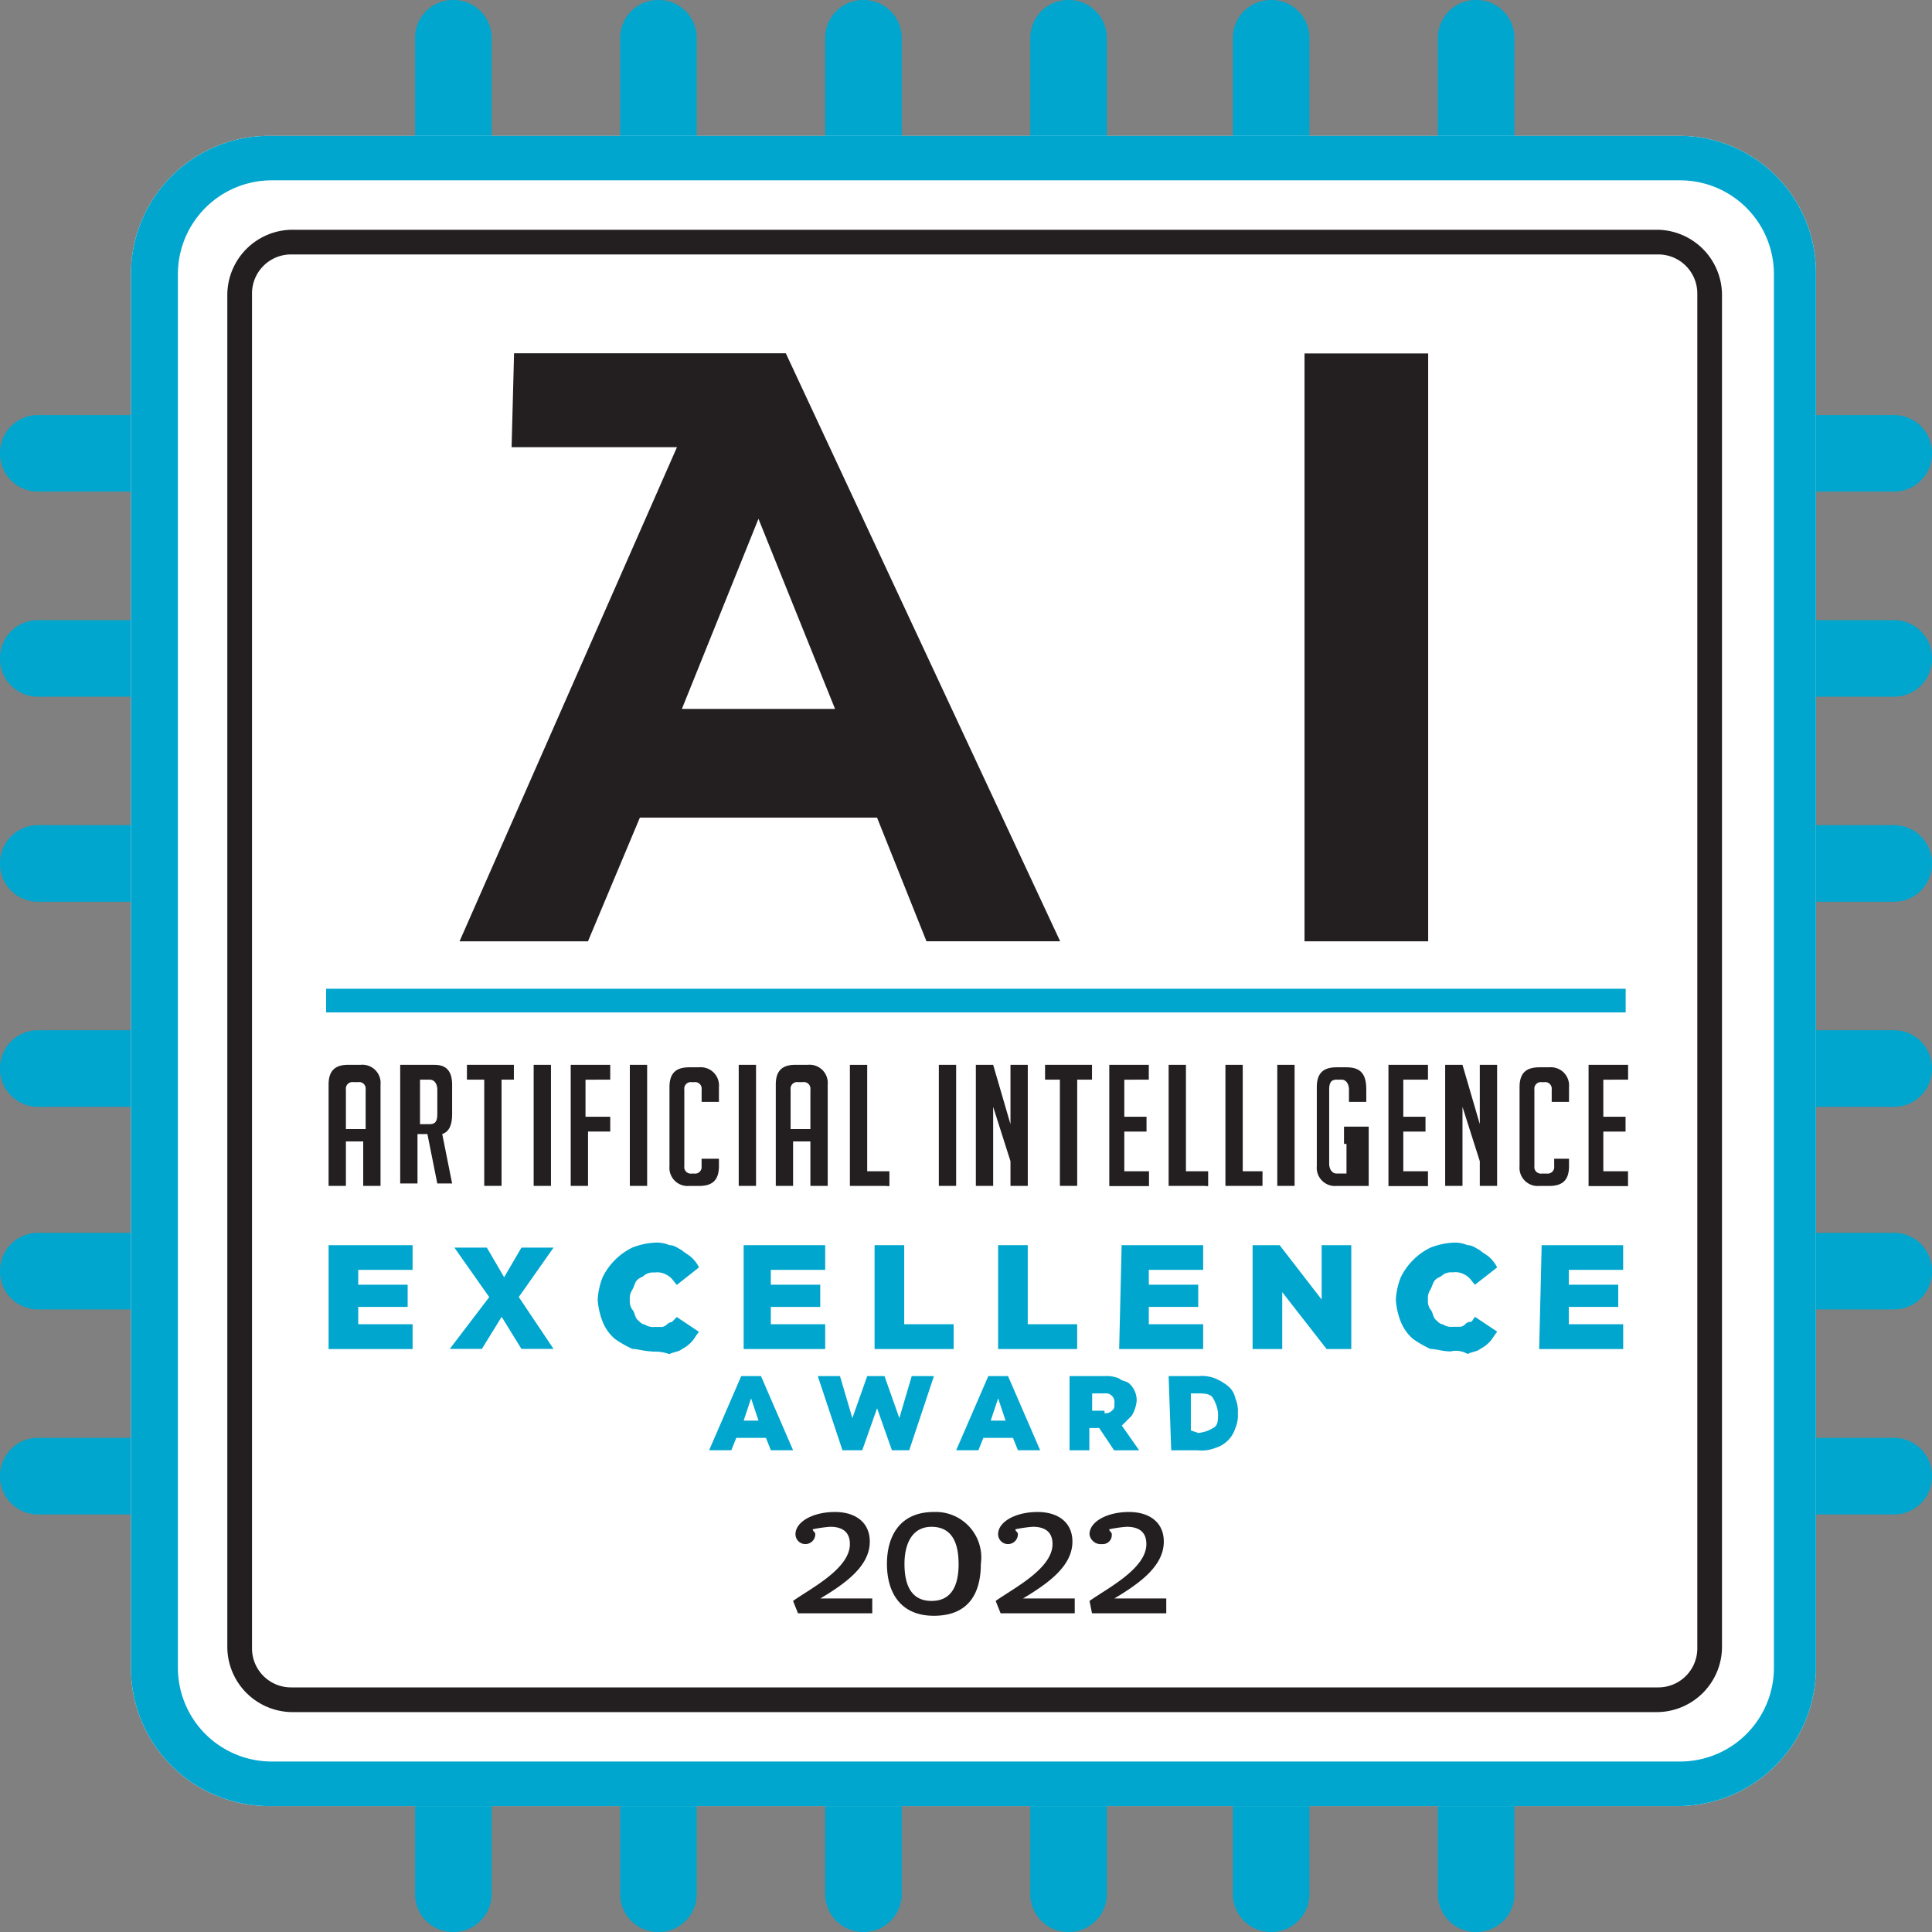
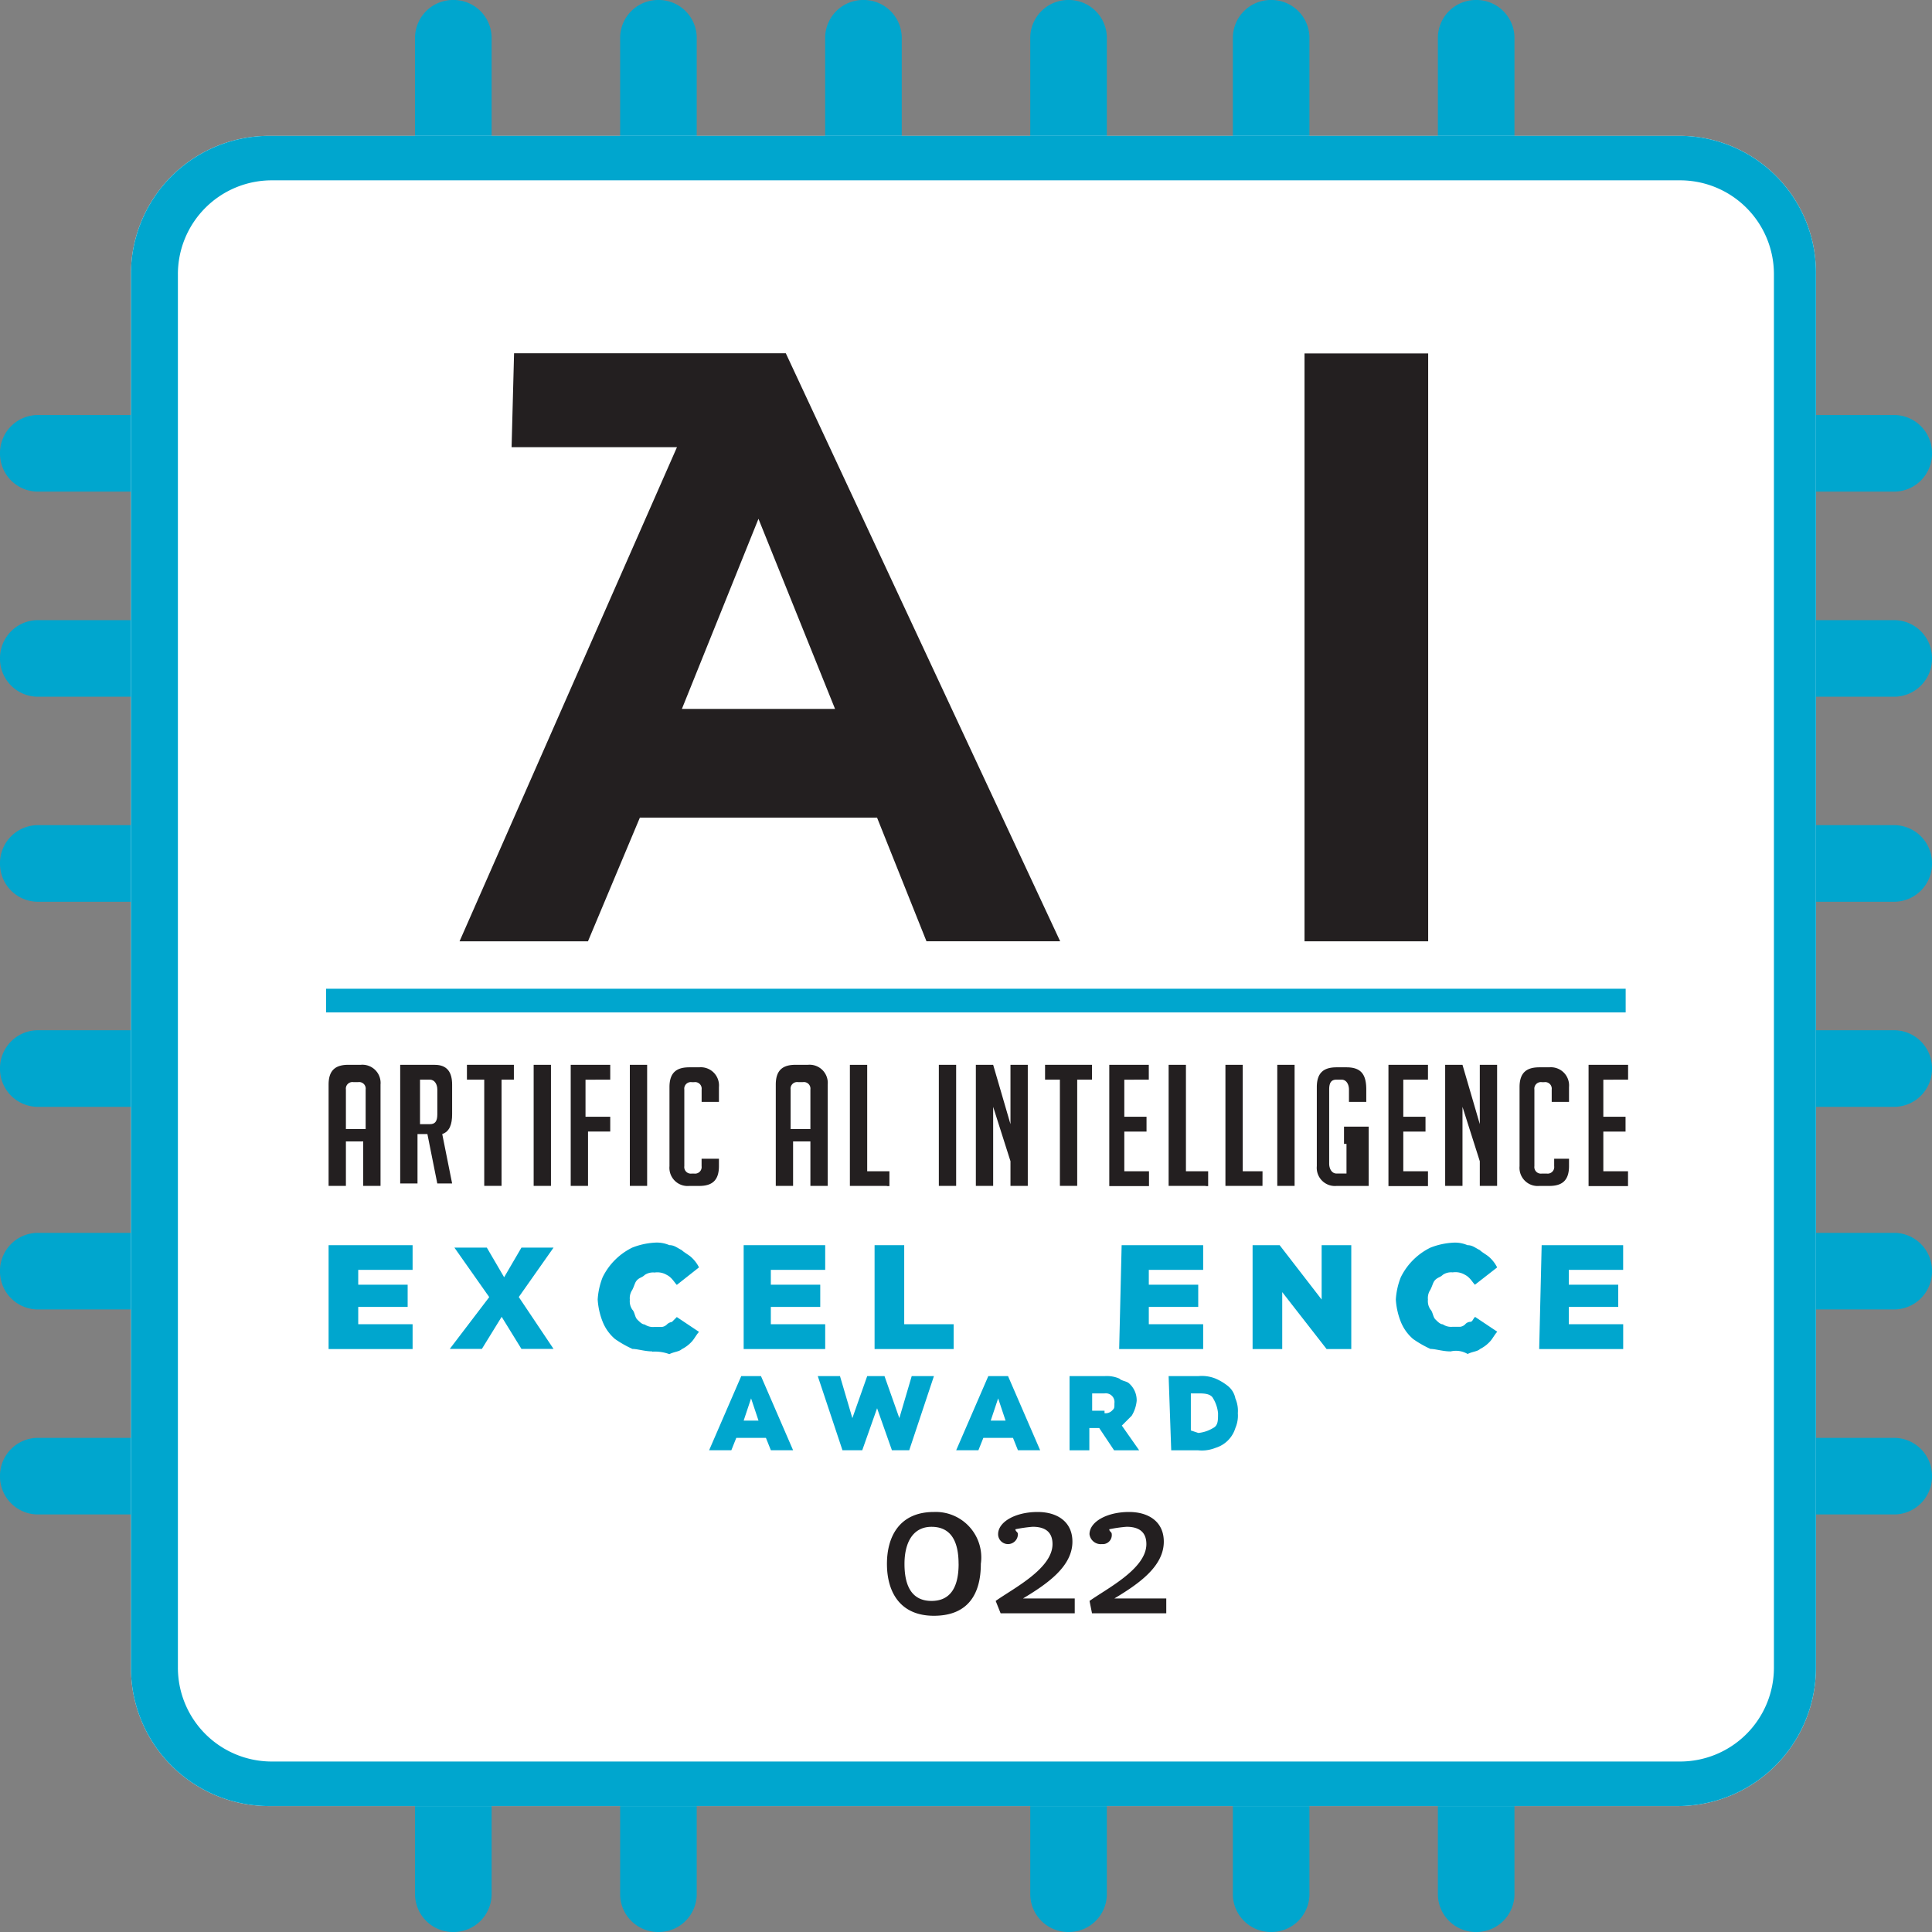
<svg xmlns="http://www.w3.org/2000/svg" width="50" height="50.001" viewBox="0 0 50 50.001">
  <rect x="0" y="0" width="50" height="50.001" fill="#808080" stroke="none" />
  <g id="ai-tech-v3" transform="translate(-9.475 -9.475)">
    <path id="Path_6030" data-name="Path 6030" d="M28.869,10.434a.983.983,0,0,0-.959-.959h-.064a.983.983,0,0,0-.959.959v3.2a.983.983,0,0,0,.959.959h.064a.983.983,0,0,0,.959-.959v-3.2Z" transform="translate(-6.671)" fill="#00a6ce" />
    <path id="Path_6031" data-name="Path 6031" d="M37.472,10.434a.983.983,0,0,0-.959-.959h-.064a.983.983,0,0,0-.959.959v3.2a.983.983,0,0,0,.959.959h.064a.983.983,0,0,0,.959-.959v-3.2Z" transform="translate(-9.966)" fill="#00a6ce" />
    <path id="Path_6032" data-name="Path 6032" d="M46.074,10.434a.983.983,0,0,0-.959-.959h-.064a.983.983,0,0,0-.959.959v3.2a.983.983,0,0,0,.959.959h.064a.983.983,0,0,0,.959-.959v-3.2Z" transform="translate(-13.262)" fill="#00a6ce" />
    <path id="Path_6033" data-name="Path 6033" d="M54.677,10.434a.983.983,0,0,0-.959-.959h-.064a.983.983,0,0,0-.959.959v3.2a.983.983,0,0,0,.959.959h.064a.983.983,0,0,0,.959-.959v-3.2Z" transform="translate(-16.557)" fill="#00a6ce" />
    <path id="Path_6034" data-name="Path 6034" d="M63.176,10.434a.983.983,0,0,0-.959-.959h-.064a.983.983,0,0,0-.959.959v3.2a.983.983,0,0,0,.959.959h.064a.983.983,0,0,0,.959-.959v-3.2Z" transform="translate(-19.813)" fill="#00a6ce" />
    <path id="Path_6035" data-name="Path 6035" d="M71.778,10.434a.983.983,0,0,0-.959-.959h-.064a.983.983,0,0,0-.959.959v3.2a.983.983,0,0,0,.959.959h.064a.983.983,0,0,0,.959-.959v-3.2Z" transform="translate(-23.109)" fill="#00a6ce" />
    <path id="Path_6036" data-name="Path 6036" d="M28.869,86.389a.983.983,0,0,1-.959.959h-.064a.983.983,0,0,1-.959-.959v-3.2a.983.983,0,0,1,.959-.959h.064a.983.983,0,0,1,.959.959Z" transform="translate(-6.671 -27.873)" fill="#00a6ce" />
    <path id="Path_6037" data-name="Path 6037" d="M37.472,86.389a.983.983,0,0,1-.959.959h-.064a.983.983,0,0,1-.959-.959v-3.2a.983.983,0,0,1,.959-.959h.064a.983.983,0,0,1,.959.959Z" transform="translate(-9.966 -27.873)" fill="#00a6ce" />
-     <path id="Path_6038" data-name="Path 6038" d="M46.074,86.389a.983.983,0,0,1-.959.959h-.064a.983.983,0,0,1-.959-.959v-3.2a.983.983,0,0,1,.959-.959h.064a.983.983,0,0,1,.959.959Z" transform="translate(-13.262 -27.873)" fill="#00a6ce" />
    <path id="Path_6039" data-name="Path 6039" d="M54.677,86.389a.983.983,0,0,1-.959.959h-.064a.983.983,0,0,1-.959-.959v-3.2a.983.983,0,0,1,.959-.959h.064a.983.983,0,0,1,.959.959Z" transform="translate(-16.557 -27.873)" fill="#00a6ce" />
    <path id="Path_6040" data-name="Path 6040" d="M63.176,86.389a.983.983,0,0,1-.959.959h-.064a.983.983,0,0,1-.959-.959v-3.2a.983.983,0,0,1,.959-.959h.064a.983.983,0,0,1,.959.959Z" transform="translate(-19.813 -27.873)" fill="#00a6ce" />
    <path id="Path_6041" data-name="Path 6041" d="M71.778,86.389a.983.983,0,0,1-.959.959h-.064a.983.983,0,0,1-.959-.959v-3.2a.983.983,0,0,1,.959-.959h.064a.983.983,0,0,1,.959.959Z" transform="translate(-23.109 -27.873)" fill="#00a6ce" />
    <path id="Path_6042" data-name="Path 6042" d="M86.389,28.869a.983.983,0,0,0,.959-.959v-.064a.983.983,0,0,0-.959-.959h-3.2a.983.983,0,0,0-.959.959v.064a.983.983,0,0,0,.959.959Z" transform="translate(-27.873 -6.671)" fill="#00a6ce" />
    <path id="Path_6043" data-name="Path 6043" d="M86.389,37.472a.983.983,0,0,0,.959-.959v-.064a.983.983,0,0,0-.959-.959h-3.2a.983.983,0,0,0-.959.959v.064a.983.983,0,0,0,.959.959Z" transform="translate(-27.873 -9.966)" fill="#00a6ce" />
    <path id="Path_6044" data-name="Path 6044" d="M86.389,46.074a.983.983,0,0,0,.959-.959v-.064a.983.983,0,0,0-.959-.959h-3.2a.983.983,0,0,0-.959.959v.064a.983.983,0,0,0,.959.959Z" transform="translate(-27.873 -13.262)" fill="#00a6ce" />
    <path id="Path_6045" data-name="Path 6045" d="M86.389,54.677a.983.983,0,0,0,.959-.959v-.064a.983.983,0,0,0-.959-.959h-3.2a.983.983,0,0,0-.959.959v.064a.983.983,0,0,0,.959.959Z" transform="translate(-27.873 -16.557)" fill="#00a6ce" />
    <path id="Path_6046" data-name="Path 6046" d="M86.389,63.176a.983.983,0,0,0,.959-.959v-.064a.983.983,0,0,0-.959-.959h-3.2a.983.983,0,0,0-.959.959v.064a.983.983,0,0,0,.959.959Z" transform="translate(-27.873 -19.813)" fill="#00a6ce" />
    <path id="Path_6047" data-name="Path 6047" d="M86.389,71.778a.983.983,0,0,0,.959-.959v-.064a.983.983,0,0,0-.959-.959h-3.2a.983.983,0,0,0-.959.959v.064a.983.983,0,0,0,.959.959Z" transform="translate(-27.873 -23.109)" fill="#00a6ce" />
    <path id="Path_6048" data-name="Path 6048" d="M10.434,28.869a.983.983,0,0,1-.959-.959v-.064a.983.983,0,0,1,.959-.959h3.2a.983.983,0,0,1,.959.959v.064a.983.983,0,0,1-.959.959h-3.2Z" transform="translate(0 -6.671)" fill="#00a6ce" />
    <path id="Path_6049" data-name="Path 6049" d="M10.434,37.472a.983.983,0,0,1-.959-.959v-.064a.983.983,0,0,1,.959-.959h3.2a.983.983,0,0,1,.959.959v.064a.983.983,0,0,1-.959.959h-3.2Z" transform="translate(0 -9.966)" fill="#00a6ce" />
    <path id="Path_6050" data-name="Path 6050" d="M10.434,46.074a.983.983,0,0,1-.959-.959v-.064a.983.983,0,0,1,.959-.959h3.2a.983.983,0,0,1,.959.959v.064a.983.983,0,0,1-.959.959h-3.2Z" transform="translate(0 -13.262)" fill="#00a6ce" />
    <path id="Path_6051" data-name="Path 6051" d="M10.434,54.677a.983.983,0,0,1-.959-.959v-.064a.983.983,0,0,1,.959-.959h3.2a.983.983,0,0,1,.959.959v.064a.983.983,0,0,1-.959.959h-3.2Z" transform="translate(0 -16.557)" fill="#00a6ce" />
    <path id="Path_6052" data-name="Path 6052" d="M10.434,63.176a.983.983,0,0,1-.959-.959v-.064a.983.983,0,0,1,.959-.959h3.2a.983.983,0,0,1,.959.959v.064a.983.983,0,0,1-.959.959h-3.2Z" transform="translate(0 -19.813)" fill="#00a6ce" />
    <path id="Path_6053" data-name="Path 6053" d="M10.434,71.778a.983.983,0,0,1-.959-.959v-.064a.983.983,0,0,1,.959-.959h3.2a.983.983,0,0,1,.959.959v.064a.983.983,0,0,1-.959.959h-3.2Z" transform="translate(0 -23.109)" fill="#00a6ce" />
    <path id="Path_6054" data-name="Path 6054" d="M54.994,15.175H18.549a3.575,3.575,0,0,0-3.581,3.581V54.817A3.575,3.575,0,0,0,18.549,58.4H54.994a3.575,3.575,0,0,0,3.581-3.581V18.756a3.535,3.535,0,0,0-3.581-3.581Z" transform="translate(-2.104 -2.184)" fill="#fff" />
-     <path id="Path_6055" data-name="Path 6055" d="M56.031,19.114H20.673a1.693,1.693,0,0,0-1.662,1.662V55.815a1.693,1.693,0,0,0,1.662,1.662H56.031a1.693,1.693,0,0,0,1.662-1.662V20.776a1.693,1.693,0,0,0-1.662-1.662Zm1.023,33.44v3.261a1.01,1.01,0,0,1-1.023,1.023H20.673a1.01,1.01,0,0,1-1.023-1.023V20.776a1.01,1.01,0,0,1,1.023-1.023H56.031a1.01,1.01,0,0,1,1.023,1.023V52.554Z" transform="translate(-3.653 -3.693)" fill="#231f20" />
    <path id="Path_6056" data-name="Path 6056" d="M54.994,15.175H18.549a3.575,3.575,0,0,0-3.581,3.581V54.817A3.575,3.575,0,0,0,18.549,58.4H54.994a3.575,3.575,0,0,0,3.581-3.581V18.756a3.535,3.535,0,0,0-3.581-3.581Zm2.494,36.317v3.325a2.429,2.429,0,0,1-2.43,2.43H18.613a2.429,2.429,0,0,1-2.43-2.43V18.756a2.429,2.429,0,0,1,2.43-2.43H55.058a2.429,2.429,0,0,1,2.43,2.43V51.493Z" transform="translate(-2.104 -2.184)" fill="#00a6ce" />
    <g id="Group_2854" data-name="Group 2854" transform="translate(17.979 37.033)">
      <path id="Path_6057" data-name="Path 6057" d="M23.707,57.279H23.26V54.657c0-.384.192-.512.512-.512h.32a.471.471,0,0,1,.512.512v2.621h-.448V56.128h-.448v1.151Zm.512-1.471V54.785a.17.17,0,0,0-.192-.192H23.9a.17.17,0,0,0-.192.192v1.023h.512Z" transform="translate(-23.26 -54.146)" fill="#231f20" />
      <path id="Path_6058" data-name="Path 6058" d="M26.329,54.146h.831c.32,0,.448.192.448.512v.767c0,.256-.064.448-.256.512l.256,1.279h-.384l-.256-1.279h-.256v1.279h-.448V54.146h.064Zm.448,1.535h.256c.128,0,.192-.064.192-.256v-.639c0-.128-.064-.256-.192-.256h-.256V55.68Z" transform="translate(-24.411 -54.146)" fill="#231f20" />
      <path id="Path_6059" data-name="Path 6059" d="M29.959,54.529v2.749h-.448V54.529h-.448v-.384h1.215v.384h-.32Z" transform="translate(-25.483 -54.146)" fill="#231f20" />
      <path id="Path_6060" data-name="Path 6060" d="M31.862,57.279V54.146h.448v3.133Z" transform="translate(-26.555 -54.146)" fill="#231f20" />
      <path id="Path_6061" data-name="Path 6061" d="M34.44,55.488v.384h-.575v1.407h-.448V54.146H34.44v.384H33.8v.959h.639Z" transform="translate(-27.151 -54.146)" fill="#231f20" />
      <path id="Path_6062" data-name="Path 6062" d="M35.9,57.279V54.146h.448v3.133Z" transform="translate(-28.104 -54.146)" fill="#231f20" />
      <path id="Path_6063" data-name="Path 6063" d="M38.841,56.615v.192c0,.384-.192.512-.512.512h-.256a.471.471,0,0,1-.512-.512V54.761c0-.384.192-.512.512-.512h.256a.471.471,0,0,1,.512.512v.384h-.448v-.32a.17.17,0,0,0-.192-.192h-.064a.17.17,0,0,0-.192.192v1.982a.17.17,0,0,0,.192.192H38.2a.17.17,0,0,0,.192-.192v-.192h.448Z" transform="translate(-28.739 -54.185)" fill="#231f20" />
-       <path id="Path_6064" data-name="Path 6064" d="M40.465,57.279V54.146h.448v3.133Z" transform="translate(-29.851 -54.146)" fill="#231f20" />
      <path id="Path_6065" data-name="Path 6065" d="M42.467,57.279h-.448V54.657c0-.384.192-.512.512-.512h.32a.471.471,0,0,1,.512.512v2.621h-.448V56.128h-.448v1.151Zm.448-1.471V54.785a.17.17,0,0,0-.192-.192h-.128a.17.17,0,0,0-.192.192v1.023h.512Z" transform="translate(-30.446 -54.146)" fill="#231f20" />
      <path id="Path_6066" data-name="Path 6066" d="M46.088,57.279h-.959V54.146h.448V56.9h.575v.384h-.064Z" transform="translate(-31.638 -54.146)" fill="#231f20" />
      <path id="Path_6067" data-name="Path 6067" d="M48.86,57.279V54.146h.448v3.133Z" transform="translate(-33.067 -54.146)" fill="#231f20" />
      <path id="Path_6068" data-name="Path 6068" d="M51.31,55.68V54.146h.448v3.133H51.31v-.639l-.448-1.407v2.046h-.448V54.146h.448l.448,1.535Z" transform="translate(-33.663 -54.146)" fill="#231f20" />
      <path id="Path_6069" data-name="Path 6069" d="M54.148,54.529v2.749H53.7V54.529h-.384v-.384h1.215v.384h-.384Z" transform="translate(-34.774 -54.146)" fill="#231f20" />
      <path id="Path_6070" data-name="Path 6070" d="M56.011,57.279V54.146h1.023v.384H56.4v.959h.575v.384H56.4V56.9h.639v.384H56.011Z" transform="translate(-35.807 -54.146)" fill="#231f20" />
      <path id="Path_6071" data-name="Path 6071" d="M59.458,57.279H58.5V54.146h.448V56.9h.575v.384h-.064Z" transform="translate(-36.76 -54.146)" fill="#231f20" />
      <path id="Path_6072" data-name="Path 6072" d="M61.842,57.279h-.959V54.146h.448V56.9h.512Z" transform="translate(-37.673 -54.146)" fill="#231f20" />
      <path id="Path_6073" data-name="Path 6073" d="M63.059,57.279V54.146h.448v3.133Z" transform="translate(-38.507 -54.146)" fill="#231f20" />
      <path id="Path_6074" data-name="Path 6074" d="M65.421,56.168v-.384h.639v1.535h-.831a.471.471,0,0,1-.512-.512V54.761c0-.384.192-.512.512-.512h.256c.384,0,.512.192.512.575v.32h-.448v-.32c0-.128-.064-.256-.192-.256h-.128c-.128,0-.192.064-.192.256v1.918c0,.128.064.256.192.256h.256v-.767h-.064v-.064Z" transform="translate(-39.142 -54.185)" fill="#231f20" />
      <path id="Path_6075" data-name="Path 6075" d="M67.723,57.279V54.146h1.023v.384h-.639v.959h.575v.384h-.575V56.9h.639v.384H67.723Z" transform="translate(-40.294 -54.146)" fill="#231f20" />
      <path id="Path_6076" data-name="Path 6076" d="M71,55.68V54.146h.448v3.133H71v-.639l-.448-1.407v2.046h-.448V54.146h.448L71,55.68Z" transform="translate(-41.207 -54.146)" fill="#231f20" />
      <path id="Path_6077" data-name="Path 6077" d="M74.5,56.615v.192c0,.384-.192.512-.512.512h-.256a.471.471,0,0,1-.512-.512V54.761c0-.384.192-.512.512-.512h.256a.471.471,0,0,1,.512.512v.384h-.448v-.32a.17.17,0,0,0-.192-.192h-.064a.17.17,0,0,0-.192.192v1.982a.17.17,0,0,0,.192.192h.128a.17.17,0,0,0,.192-.192v-.192H74.5Z" transform="translate(-42.398 -54.185)" fill="#231f20" />
      <path id="Path_6078" data-name="Path 6078" d="M76.118,57.279V54.146h1.023v.384H76.5v.959h.575v.384H76.5V56.9h.639v.384H76.118Z" transform="translate(-43.51 -54.146)" fill="#231f20" />
    </g>
    <g id="Group_2855" data-name="Group 2855" transform="translate(17.979 41.636)">
      <path id="Path_6079" data-name="Path 6079" d="M23.324,61.712h2.11v.639H24.027v.384h1.279v.575H24.027v.448h1.407V64.4H23.26V61.712h.064Z" transform="translate(-23.26 -61.648)" fill="#00a6ce" />
      <path id="Path_6080" data-name="Path 6080" d="M29.361,63.094l-.9-1.279H29.3l.448.767.448-.767h.831l-.9,1.279.9,1.343h-.831l-.512-.831-.512.831h-.831l1.023-1.343Z" transform="translate(-25.205 -61.688)" fill="#00a6ce" />
      <path id="Path_6081" data-name="Path 6081" d="M35.964,64.421c-.192,0-.384-.064-.512-.064A2.78,2.78,0,0,1,35,64.1a1.147,1.147,0,0,1-.32-.448,1.867,1.867,0,0,1-.128-.575h0a1.867,1.867,0,0,1,.128-.575,1.673,1.673,0,0,1,.767-.767,1.867,1.867,0,0,1,.575-.128.811.811,0,0,1,.384.064c.128,0,.192.064.32.128.064.064.192.128.256.192a.883.883,0,0,1,.192.256L36.6,62.7c-.064-.064-.128-.192-.256-.256a.479.479,0,0,0-.32-.064.384.384,0,0,0-.256.064c-.064.064-.128.064-.192.128s-.064.128-.128.256a.384.384,0,0,0-.064.256h0a.384.384,0,0,0,.064.256c.064.064.064.192.128.256s.128.128.192.128a.384.384,0,0,0,.256.064h.192a.223.223,0,0,0,.128-.064.223.223,0,0,1,.128-.064l.128-.128.575.384c-.064.064-.128.192-.192.256a.883.883,0,0,1-.256.192c-.064.064-.192.064-.32.128a1.088,1.088,0,0,0-.448-.064Z" transform="translate(-27.588 -61.608)" fill="#00a6ce" />
      <path id="Path_6082" data-name="Path 6082" d="M40.672,61.712h2.11v.639H41.375v.384h1.279v.575H41.375v.448h1.407V64.4h-2.11V61.712Z" transform="translate(-29.93 -61.648)" fill="#00a6ce" />
      <path id="Path_6083" data-name="Path 6083" d="M46.165,61.712h.767v2.046h1.279V64.4H46.165Z" transform="translate(-32.035 -61.648)" fill="#00a6ce" />
-       <path id="Path_6084" data-name="Path 6084" d="M51.347,61.712h.767v2.046h1.279V64.4H51.347Z" transform="translate(-34.02 -61.648)" fill="#00a6ce" />
      <path id="Path_6085" data-name="Path 6085" d="M56.49,61.712H58.6v.639H57.193v.384h1.279v.575H57.193v.448H58.6V64.4H56.426l.064-2.685h0Z" transform="translate(-35.966 -61.648)" fill="#00a6ce" />
      <path id="Path_6086" data-name="Path 6086" d="M62.023,61.712h.7l1.087,1.407V61.712h.767V64.4h-.639L62.79,62.927V64.4h-.767V61.712h0Z" transform="translate(-38.11 -61.648)" fill="#00a6ce" />
      <path id="Path_6087" data-name="Path 6087" d="M69.441,64.421c-.192,0-.384-.064-.512-.064a2.78,2.78,0,0,1-.448-.256,1.147,1.147,0,0,1-.32-.448,1.867,1.867,0,0,1-.128-.575h0a1.867,1.867,0,0,1,.128-.575,1.673,1.673,0,0,1,.767-.767,1.867,1.867,0,0,1,.575-.128.811.811,0,0,1,.384.064c.128,0,.192.064.32.128.064.064.192.128.256.192a.883.883,0,0,1,.192.256l-.575.448c-.064-.064-.128-.192-.256-.256a.479.479,0,0,0-.32-.064.384.384,0,0,0-.256.064c-.064.064-.128.064-.192.128s-.064.128-.128.256a.384.384,0,0,0-.064.256h0a.384.384,0,0,0,.064.256c.064.064.064.192.128.256s.128.128.192.128a.384.384,0,0,0,.256.064H69.7a.223.223,0,0,0,.128-.064.184.184,0,0,1,.128-.064c.064,0,.064-.064.128-.128l.575.384c-.064.064-.128.192-.192.256a.883.883,0,0,1-.256.192c-.064.064-.192.064-.32.128a.592.592,0,0,0-.448-.064Z" transform="translate(-40.413 -61.608)" fill="#00a6ce" />
      <path id="Path_6088" data-name="Path 6088" d="M74.109,61.712h2.11v.639H74.813v.384h1.279v.575H74.813v.448h1.407V64.4H74.046l.064-2.685h0Z" transform="translate(-42.716 -61.648)" fill="#00a6ce" />
      <path id="Path_6089" data-name="Path 6089" d="M40.052,67.205h.512l.831,1.918h-.575l-.128-.32h-.767l-.128.32h-.575l.831-1.918Zm.448,1.151-.192-.575-.192.575H40.5Z" transform="translate(-29.374 -63.752)" fill="#00a6ce" />
      <path id="Path_6090" data-name="Path 6090" d="M43.781,67.205h.575l.32,1.087.384-1.087h.448l.384,1.087.32-1.087h.575l-.639,1.918H45.7l-.384-1.087-.384,1.087h-.512l-.639-1.918Z" transform="translate(-31.121 -63.752)" fill="#00a6ce" />
      <path id="Path_6091" data-name="Path 6091" d="M50.417,67.205h.512l.831,1.918h-.575l-.128-.32h-.767l-.128.32h-.575l.831-1.918Zm.448,1.151-.192-.575-.192.575h.384Z" transform="translate(-33.345 -63.752)" fill="#00a6ce" />
      <path id="Path_6092" data-name="Path 6092" d="M54.353,67.205h.9a.811.811,0,0,1,.384.064c.064.064.192.064.256.128a.58.58,0,0,1,.192.448h0a.909.909,0,0,1-.128.384l-.256.256.448.639H55.5l-.384-.575h-.256v.575h-.512V67.205h0Zm.9.959a.235.235,0,0,0,.192-.064c.064-.064.064-.064.064-.192h0a.226.226,0,0,0-.256-.256h-.32V68.1h.32Z" transform="translate(-35.172 -63.752)" fill="#00a6ce" />
      <path id="Path_6093" data-name="Path 6093" d="M58.5,67.205h.767a.948.948,0,0,1,.448.064,1.4,1.4,0,0,1,.32.192.544.544,0,0,1,.192.32.811.811,0,0,1,.064.384h0a.811.811,0,0,1-.064.384.769.769,0,0,1-.512.512.948.948,0,0,1-.448.064h-.7L58.5,67.205h0Zm.767,1.471a.909.909,0,0,0,.384-.128c.128-.064.128-.192.128-.384h0a.909.909,0,0,0-.128-.384c-.064-.128-.256-.128-.384-.128h-.192v.959l.192.064h0Z" transform="translate(-36.76 -63.752)" fill="#00a6ce" />
    </g>
    <line id="Line_59" data-name="Line 59" x2="33.632" transform="translate(17.915 35.37)" fill="none" stroke="#00a6ce" stroke-width="0.613" />
    <g id="Group_2856" data-name="Group 2856" transform="translate(21.368 18.618)">
      <path id="Path_6094" data-name="Path 6094" d="M32.078,39.514H28.753l5.627-12.788H30.1l.064-2.43h7.033l7.1,15.217H40.837l-1.279-3.2H33.42l-1.343,3.2ZM36.489,28.58,34.507,33.5h3.964L36.489,28.58Z" transform="translate(-28.753 -24.296)" fill="#231f20" />
      <path id="Path_6095" data-name="Path 6095" d="M64.2,24.3h3.2V39.514H64.2V24.3Z" transform="translate(-42.332 -24.296)" fill="#231f20" />
    </g>
-     <path id="Path_6096" data-name="Path 6096" d="M42.745,75.207c.448-.32,1.471-.831,1.471-1.471,0-.256-.128-.448-.512-.448a3.605,3.605,0,0,0-.448.064c0,.064.064.064.064.128a.256.256,0,1,1-.512,0c0-.32.448-.575,1.023-.575.512,0,.9.256.9.767,0,.639-.639,1.087-1.279,1.471h1.343v.384H42.873l-.128-.32Z" transform="translate(-12.746 -24.3)" fill="#231f20" />
    <path id="Path_6097" data-name="Path 6097" d="M46.683,74.248c0-.7.32-1.343,1.215-1.343a1.178,1.178,0,0,1,1.215,1.343c0,.767-.32,1.343-1.215,1.343S46.683,74.952,46.683,74.248Zm1.854,0c0-.575-.192-.959-.7-.959s-.7.448-.7.959c0,.575.192.959.7.959S48.538,74.824,48.538,74.248Z" transform="translate(-14.254 -24.3)" fill="#231f20" />
    <path id="Path_6098" data-name="Path 6098" d="M51.244,75.207c.448-.32,1.471-.831,1.471-1.471,0-.256-.128-.448-.512-.448a3.605,3.605,0,0,0-.448.064c0,.064.064.064.064.128a.256.256,0,1,1-.512,0c0-.32.448-.575,1.023-.575.512,0,.9.256.9.767,0,.639-.639,1.087-1.279,1.471H53.29v.384H51.372l-.128-.32Z" transform="translate(-16.001 -24.3)" fill="#231f20" />
    <path id="Path_6099" data-name="Path 6099" d="M55.182,75.207c.448-.32,1.471-.831,1.471-1.471,0-.256-.128-.448-.512-.448a3.605,3.605,0,0,0-.448.064c0,.064.064.064.064.128a.234.234,0,0,1-.256.256.293.293,0,0,1-.32-.256c0-.32.448-.575,1.023-.575.512,0,.9.256.9.767,0,.639-.639,1.087-1.279,1.471h1.343v.384H55.246l-.064-.32Z" transform="translate(-17.51 -24.3)" fill="#231f20" />
  </g>
</svg>